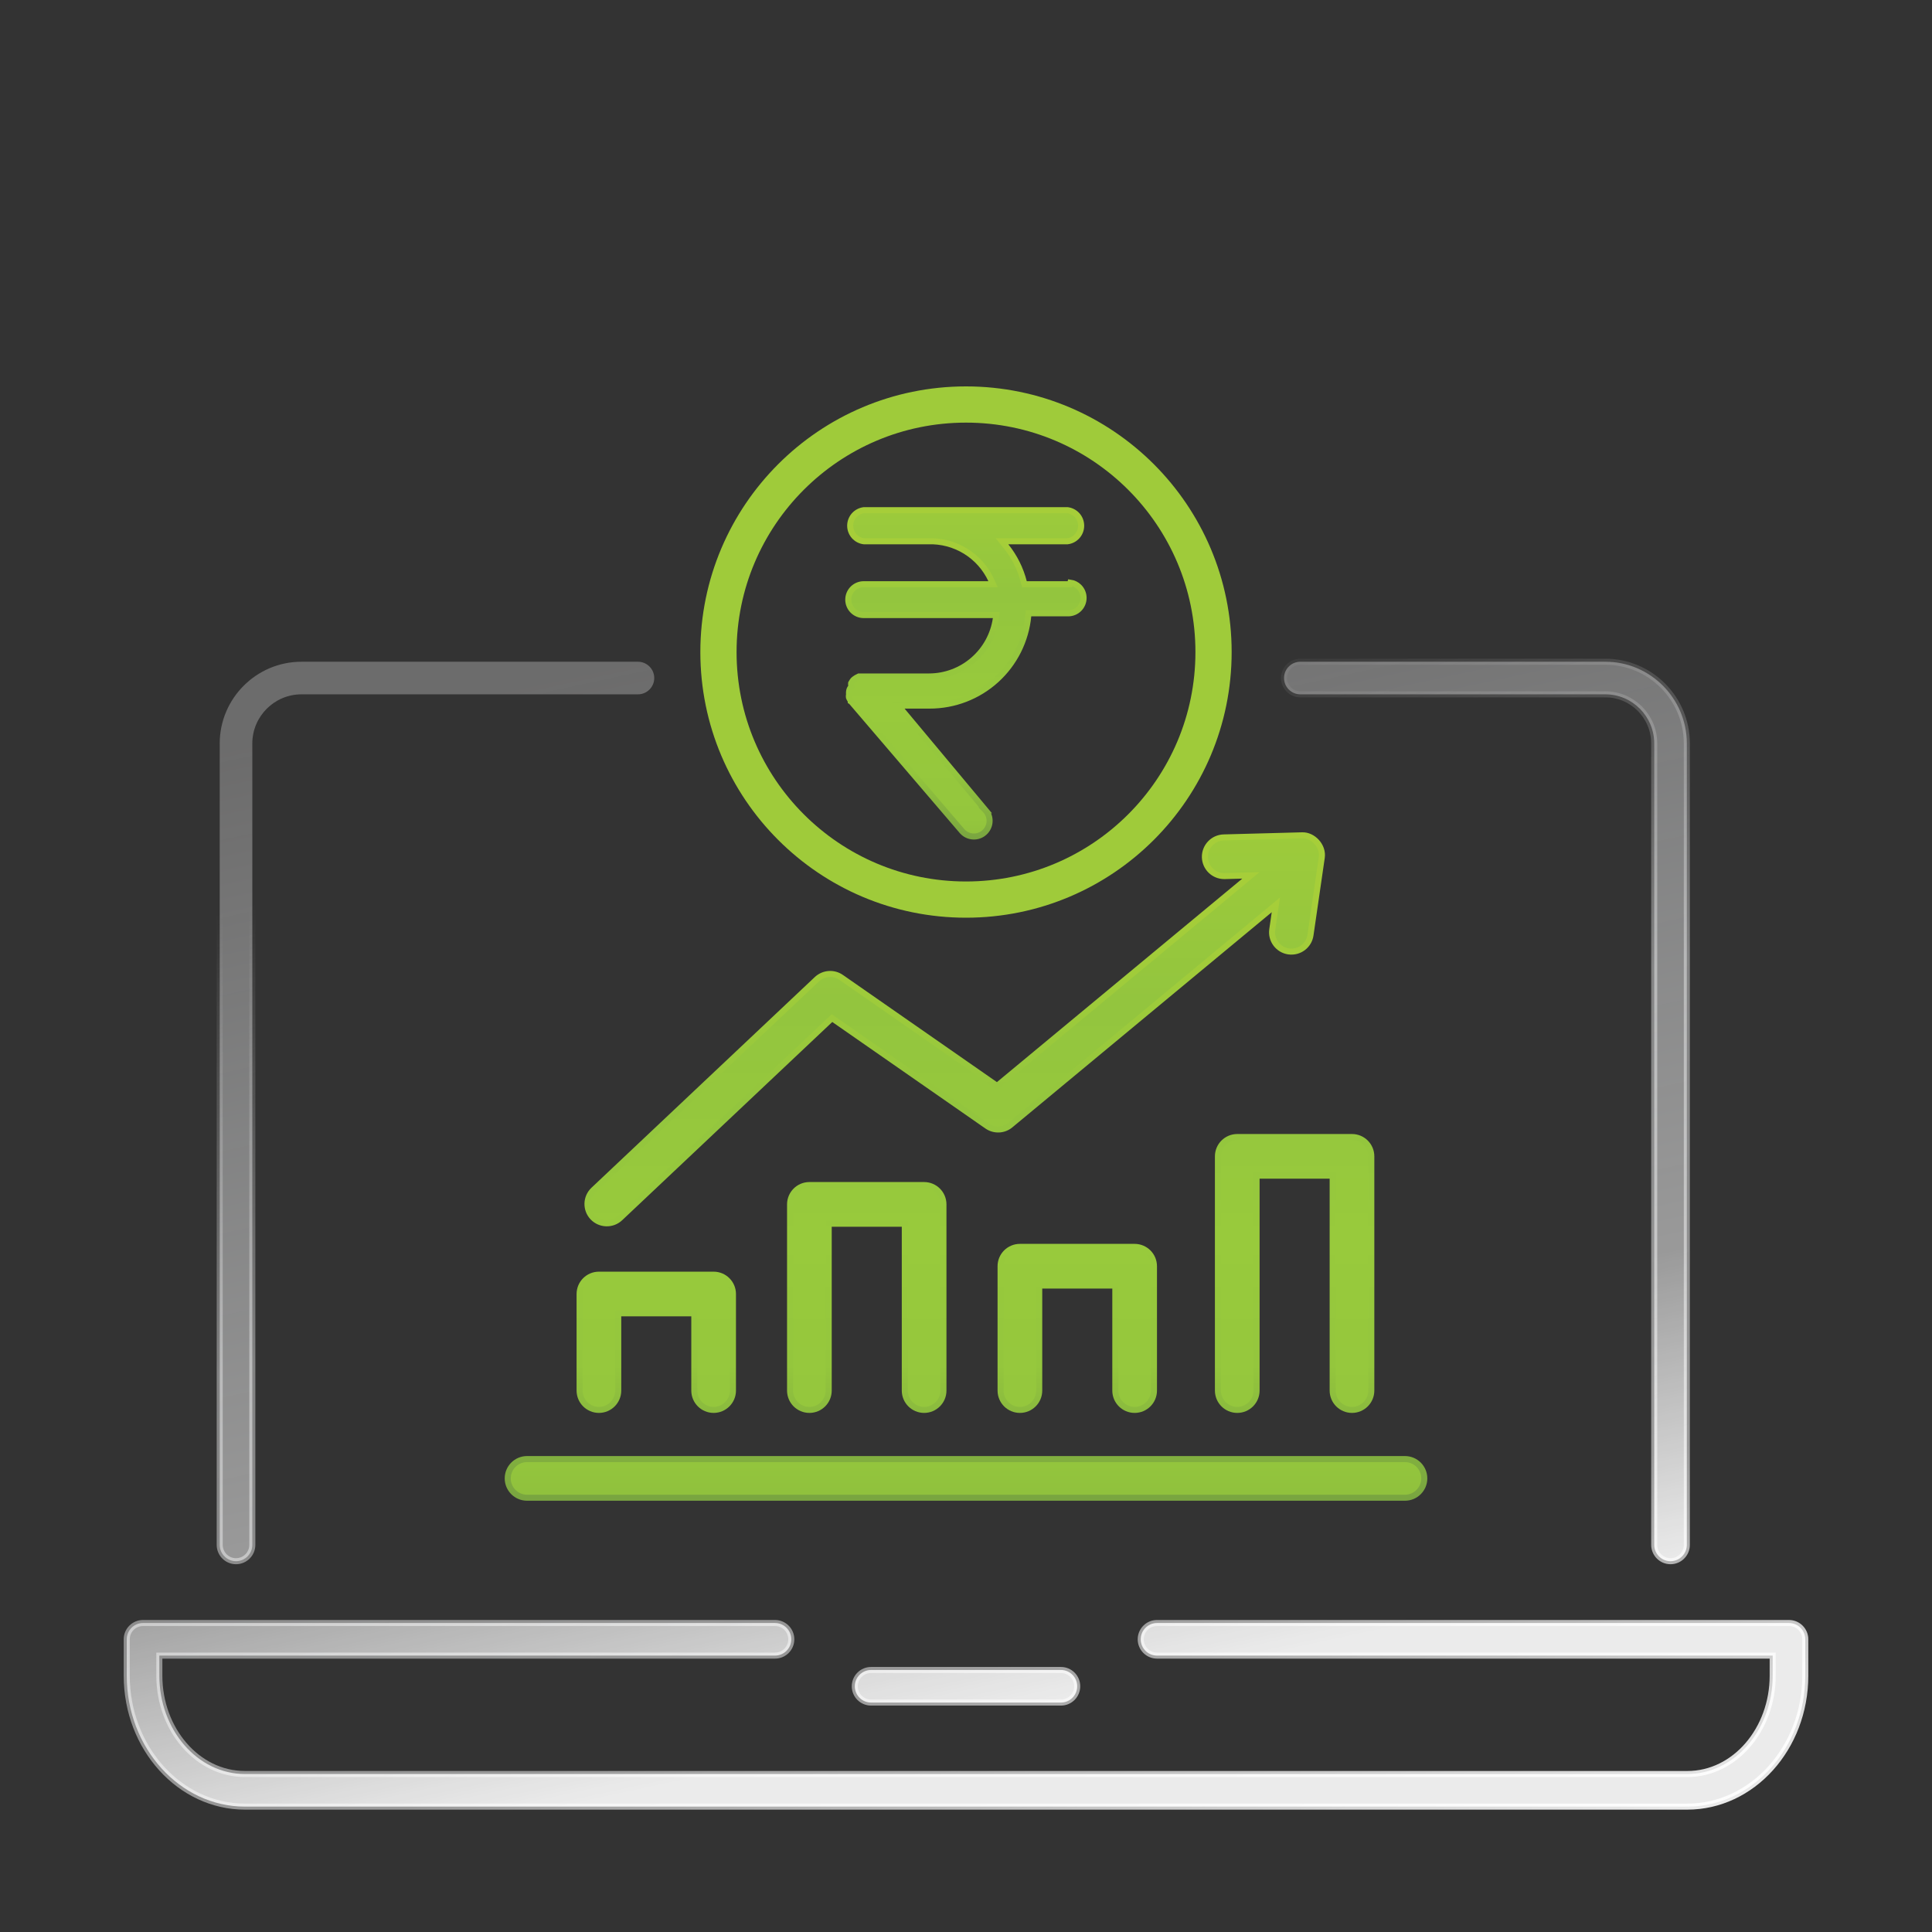
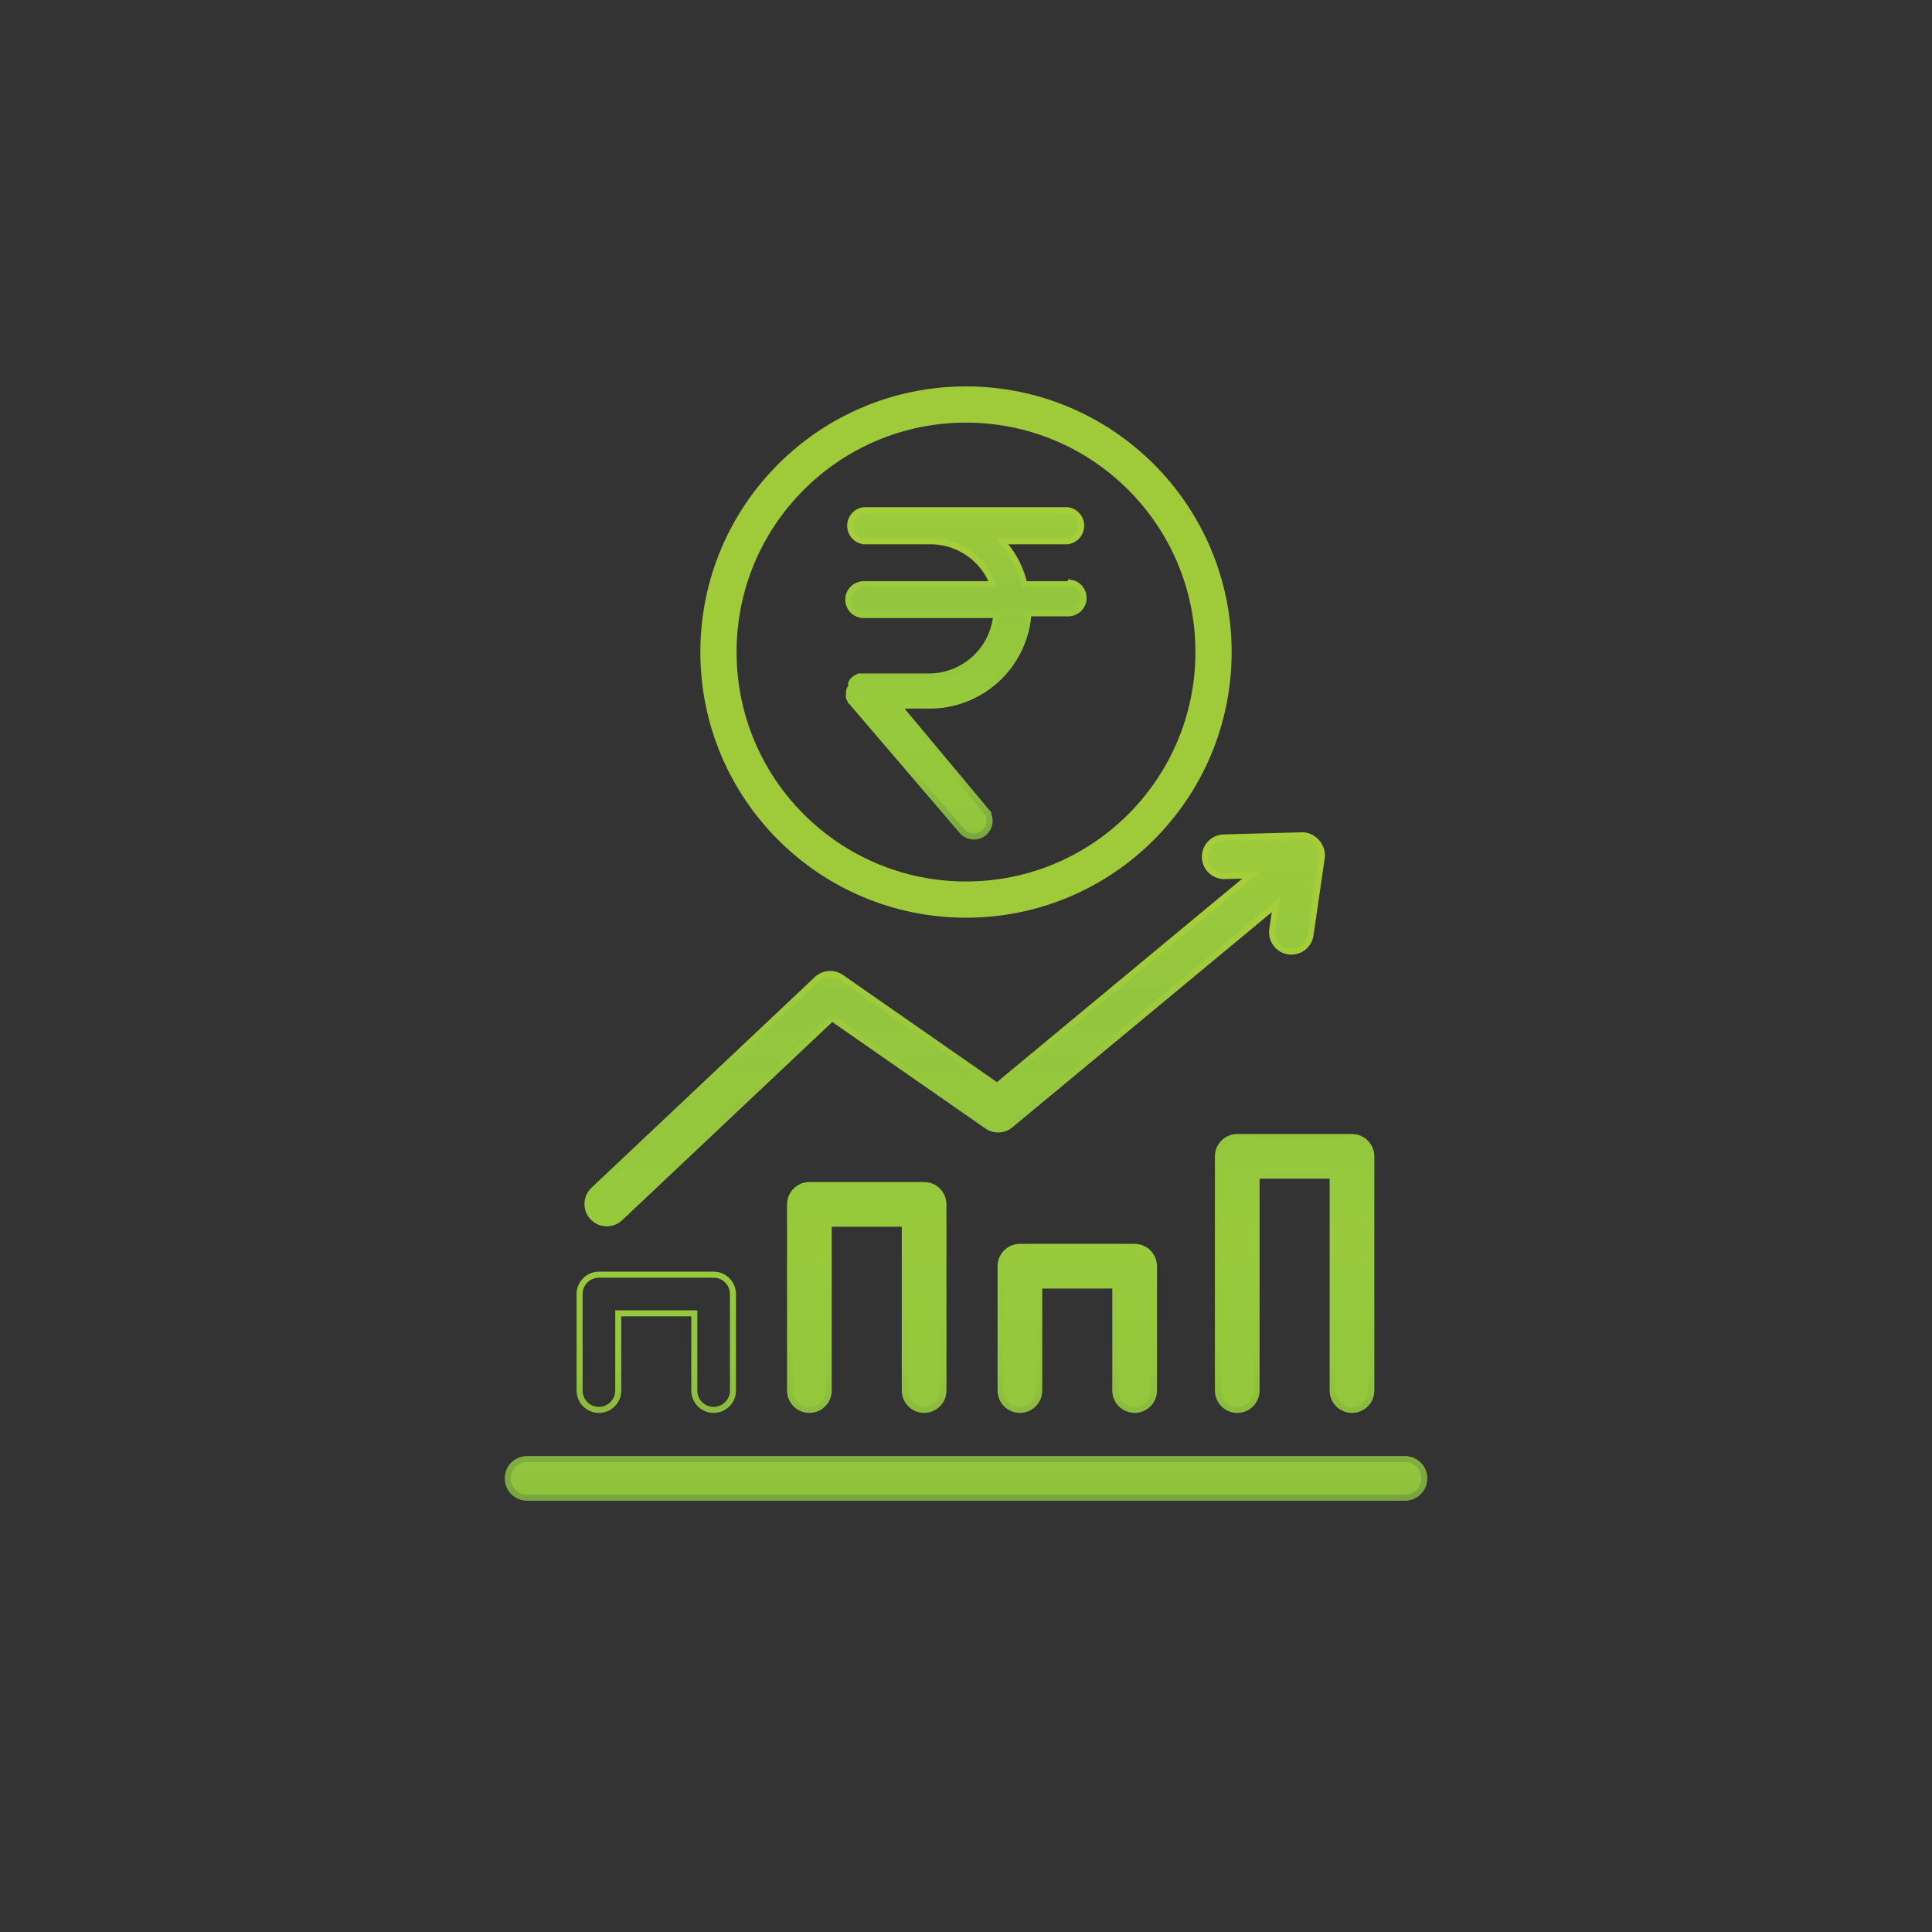
<svg xmlns="http://www.w3.org/2000/svg" width="80" height="80" viewBox="0 0 80 80" fill="none">
  <rect x="0" y="0" width="80" height="80" fill="#333333" stroke="none" />
-   <path d="M73.403 68.68V68.555H73.278H47.91C47.537 68.555 47.235 68.253 47.235 67.88C47.235 67.507 47.537 67.205 47.91 67.205H74.078C74.45 67.205 74.753 67.507 74.753 67.88V69.385C74.753 72.388 72.551 74.808 69.871 74.808H10.141C7.454 74.808 5.248 72.388 5.248 69.385V67.88C5.248 67.507 5.55 67.205 5.923 67.205H32.091C32.464 67.205 32.766 67.507 32.766 67.88C32.766 68.253 32.464 68.555 32.091 68.555H6.723H6.598V68.68V69.385C6.598 71.614 8.171 73.458 10.141 73.458H69.871C71.835 73.458 73.403 71.613 73.403 69.385V68.68ZM69.848 63.971C69.848 64.343 69.545 64.646 69.173 64.646C68.8 64.646 68.498 64.343 68.498 63.971V30.786C68.498 29.665 67.591 28.751 66.475 28.751H53.844C53.472 28.751 53.169 28.448 53.169 28.076C53.169 27.703 53.472 27.401 53.844 27.401H66.475C68.334 27.401 69.848 28.919 69.848 30.786V63.971ZM9.098 63.971V30.786C9.098 28.92 10.617 27.401 12.483 27.401H26.416C26.789 27.401 27.091 27.703 27.091 28.076C27.091 28.448 26.789 28.751 26.416 28.751H12.483C11.361 28.751 10.448 29.664 10.448 30.786V63.971C10.448 64.343 10.145 64.646 9.773 64.646C9.4 64.646 9.098 64.343 9.098 63.971ZM35.395 69.825C35.395 69.452 35.698 69.15 36.071 69.15H43.93C44.303 69.15 44.605 69.452 44.605 69.825C44.605 70.198 44.303 70.5 43.93 70.5H36.071C35.698 70.5 35.395 70.198 35.395 69.825Z" fill="url(#paint0_linear_903_5986)" stroke="url(#paint1_linear_903_5986)" stroke-width="0.25" />
  <path d="M56.783 57.581C56.783 58.022 56.425 58.381 55.983 58.381C55.541 58.381 55.183 58.022 55.183 57.581V48.682H52.032V57.581C52.032 58.022 51.674 58.381 51.232 58.381C50.79 58.381 50.432 58.022 50.432 57.581V47.882C50.432 47.44 50.79 47.082 51.232 47.082H55.983C56.425 47.082 56.783 47.44 56.783 47.882V57.581Z" fill="url(#paint2_linear_903_5986)" />
  <path d="M47.783 57.581C47.783 58.022 47.425 58.381 46.983 58.381C46.541 58.381 46.183 58.022 46.183 57.581V53.231H43.032V57.581C43.032 58.022 42.674 58.381 42.232 58.381C41.79 58.381 41.432 58.022 41.432 57.581V52.431C41.432 51.989 41.79 51.631 42.232 51.631H46.983C47.425 51.631 47.783 51.989 47.783 52.431V57.581Z" fill="url(#paint3_linear_903_5986)" />
  <path d="M39.066 57.581C39.066 58.022 38.708 58.381 38.266 58.381C37.825 58.381 37.466 58.022 37.466 57.581V50.671H34.315V57.581C34.315 58.022 33.957 58.381 33.515 58.381C33.074 58.381 32.715 58.022 32.715 57.581V49.871C32.715 49.429 33.074 49.071 33.515 49.071H38.266C38.708 49.071 39.066 49.429 39.066 49.871V57.581Z" fill="url(#paint4_linear_903_5986)" />
-   <path d="M30.35 57.581C30.35 58.022 29.991 58.381 29.55 58.381C29.108 58.381 28.75 58.022 28.75 57.581V54.382H25.6V57.581C25.6 58.022 25.241 58.381 24.8 58.381C24.358 58.381 24 58.022 24 57.581V53.582C24 53.14 24.358 52.782 24.8 52.782H29.55C29.991 52.782 30.35 53.14 30.35 53.582V57.581Z" fill="url(#paint5_linear_903_5986)" />
  <path d="M58.177 60.417C58.618 60.417 58.977 60.775 58.977 61.217C58.977 61.659 58.618 62.017 58.177 62.017H21.824C21.382 62.017 21.024 61.659 21.024 61.217C21.024 60.775 21.382 60.417 21.824 60.417H58.177Z" fill="url(#paint6_linear_903_5986)" />
  <path d="M50.671 34.676L53.919 34.589C54.365 34.571 54.801 35.029 54.732 35.504L54.265 38.719C54.205 39.142 53.816 39.458 53.359 39.396C52.922 39.333 52.618 38.926 52.682 38.49L52.83 37.469L41.84 46.585C41.564 46.815 41.169 46.831 40.873 46.625L34.451 42.158L25.676 50.437C25.357 50.738 24.849 50.726 24.544 50.404C24.241 50.083 24.256 49.575 24.578 49.272L33.826 40.547C34.103 40.289 34.521 40.256 34.832 40.473L41.287 44.965L51.798 36.247L50.714 36.276H50.692C50.26 36.276 49.905 35.933 49.892 35.498C49.881 35.057 50.229 34.689 50.671 34.676Z" fill="url(#paint7_linear_903_5986)" />
  <path d="M56.783 57.581C56.783 58.022 56.425 58.381 55.983 58.381C55.541 58.381 55.183 58.022 55.183 57.581V48.682H52.032V57.581C52.032 58.022 51.674 58.381 51.232 58.381C50.79 58.381 50.432 58.022 50.432 57.581V47.882C50.432 47.44 50.79 47.082 51.232 47.082H55.983C56.425 47.082 56.783 47.44 56.783 47.882V57.581Z" stroke="url(#paint8_linear_903_5986)" stroke-width="0.25" stroke-miterlimit="10" />
  <path d="M47.783 57.581C47.783 58.022 47.425 58.381 46.983 58.381C46.541 58.381 46.183 58.022 46.183 57.581V53.231H43.032V57.581C43.032 58.022 42.674 58.381 42.232 58.381C41.79 58.381 41.432 58.022 41.432 57.581V52.431C41.432 51.989 41.79 51.631 42.232 51.631H46.983C47.425 51.631 47.783 51.989 47.783 52.431V57.581Z" stroke="url(#paint9_linear_903_5986)" stroke-width="0.25" stroke-miterlimit="10" />
  <path d="M39.066 57.581C39.066 58.022 38.708 58.381 38.266 58.381C37.825 58.381 37.466 58.022 37.466 57.581V50.671H34.315V57.581C34.315 58.022 33.957 58.381 33.515 58.381C33.074 58.381 32.715 58.022 32.715 57.581V49.871C32.715 49.429 33.074 49.071 33.515 49.071H38.266C38.708 49.071 39.066 49.429 39.066 49.871V57.581Z" stroke="url(#paint10_linear_903_5986)" stroke-width="0.25" stroke-miterlimit="10" />
  <path d="M30.35 57.581C30.35 58.022 29.991 58.381 29.55 58.381C29.108 58.381 28.75 58.022 28.75 57.581V54.382H25.6V57.581C25.6 58.022 25.241 58.381 24.8 58.381C24.358 58.381 24 58.022 24 57.581V53.582C24 53.14 24.358 52.782 24.8 52.782H29.55C29.991 52.782 30.35 53.14 30.35 53.582V57.581Z" stroke="url(#paint11_linear_903_5986)" stroke-width="0.25" stroke-miterlimit="10" />
  <path d="M58.177 60.417C58.618 60.417 58.977 60.775 58.977 61.217C58.977 61.659 58.618 62.017 58.177 62.017H21.824C21.382 62.017 21.024 61.659 21.024 61.217C21.024 60.775 21.382 60.417 21.824 60.417H58.177Z" stroke="url(#paint12_linear_903_5986)" stroke-width="0.25" stroke-miterlimit="10" />
  <path d="M50.671 34.676L53.919 34.589C54.365 34.571 54.801 35.029 54.732 35.504L54.265 38.719C54.205 39.142 53.816 39.458 53.359 39.396C52.922 39.333 52.618 38.926 52.682 38.49L52.83 37.469L41.84 46.585C41.564 46.815 41.169 46.831 40.873 46.625L34.451 42.158L25.676 50.437C25.357 50.738 24.849 50.726 24.544 50.404C24.241 50.083 24.256 49.575 24.578 49.272L33.826 40.547C34.103 40.289 34.521 40.256 34.832 40.473L41.287 44.965L51.798 36.247L50.714 36.276H50.692C50.26 36.276 49.905 35.933 49.892 35.498C49.881 35.057 50.229 34.689 50.671 34.676Z" stroke="url(#paint13_linear_903_5986)" stroke-width="0.25" stroke-miterlimit="10" />
  <path d="M44.209 24.191H44.304L44.322 24.126C44.458 24.145 44.584 24.208 44.682 24.306C44.802 24.426 44.869 24.589 44.869 24.758C44.869 24.927 44.802 25.09 44.682 25.21C44.562 25.33 44.4 25.397 44.23 25.397H42.702H42.588L42.578 25.51C42.48 26.526 42.007 27.469 41.251 28.155C40.495 28.84 39.511 29.219 38.49 29.217H38.49H37.457H37.19L37.361 29.422L40.81 33.552L40.809 33.552L40.812 33.555C40.869 33.619 40.913 33.693 40.941 33.774C40.969 33.854 40.981 33.94 40.976 34.025C40.972 34.11 40.95 34.194 40.913 34.27C40.876 34.347 40.824 34.416 40.76 34.473C40.697 34.53 40.622 34.574 40.542 34.602C40.461 34.63 40.376 34.642 40.291 34.637C40.205 34.632 40.122 34.611 40.045 34.574C39.968 34.537 39.9 34.485 39.843 34.422L35.26 29.065L35.244 29.046L35.227 29.037L35.225 29.011L35.207 28.983C35.184 28.95 35.166 28.914 35.152 28.876C35.147 28.843 35.147 28.81 35.154 28.778L35.156 28.766V28.754V28.654C35.16 28.586 35.183 28.521 35.224 28.467L35.258 28.422L35.246 28.366C35.241 28.342 35.24 28.317 35.243 28.292L35.293 28.209C35.313 28.176 35.34 28.146 35.372 28.123L35.455 28.067L35.566 28.011L38.479 28.011L38.48 28.011C39.151 28.008 39.798 27.764 40.303 27.323C40.809 26.883 41.14 26.276 41.236 25.612L41.256 25.469H41.112H35.764C35.594 25.469 35.432 25.402 35.312 25.282C35.192 25.162 35.125 25 35.125 24.83C35.125 24.661 35.192 24.498 35.312 24.378C35.432 24.259 35.594 24.191 35.764 24.191H40.926H41.122L41.04 24.014C40.81 23.52 40.441 23.106 39.978 22.821C39.515 22.537 38.979 22.395 38.436 22.413H35.772C35.616 22.394 35.473 22.318 35.368 22.201C35.263 22.082 35.204 21.928 35.204 21.769C35.204 21.61 35.263 21.456 35.368 21.337C35.473 21.22 35.616 21.145 35.772 21.125H44.202C44.357 21.145 44.501 21.22 44.605 21.337C44.711 21.456 44.769 21.61 44.769 21.769C44.769 21.928 44.711 22.082 44.605 22.201C44.501 22.318 44.357 22.394 44.202 22.413H41.752H41.491L41.655 22.617C42.005 23.051 42.257 23.556 42.395 24.097L42.419 24.191H42.516H44.209Z" fill="url(#paint14_linear_903_5986)" stroke="url(#paint15_linear_903_5986)" stroke-width="0.25" stroke-miterlimit="10" />
  <circle cx="40" cy="27" r="10.25" stroke="#9FCB3A" stroke-width="1.5" />
  <defs>
    <linearGradient id="paint0_linear_903_5986" x1="64.825" y1="65.787" x2="55.147" y2="20.991" gradientUnits="userSpaceOnUse">
      <stop stop-color="white" stop-opacity="0.9" />
      <stop offset="0.04" stop-color="white" stop-opacity="0.85" />
      <stop offset="0.28" stop-color="white" stop-opacity="0.5" />
      <stop offset="0.65" stop-color="#FAFBFC" stop-opacity="0.4" />
      <stop offset="1" stop-color="#F0EFEF" stop-opacity="0.3" />
    </linearGradient>
    <linearGradient id="paint1_linear_903_5986" x1="64.926" y1="76.388" x2="50.621" y2="26.009" gradientUnits="userSpaceOnUse">
      <stop stop-color="white" stop-opacity="0.9" />
      <stop offset="0.28" stop-color="white" stop-opacity="0.5" />
      <stop offset="0.65" stop-color="#FAFBFC" stop-opacity="0.4" />
      <stop offset="1" stop-color="#F0EFEF" stop-opacity="0" />
    </linearGradient>
    <linearGradient id="paint2_linear_903_5986" x1="39.991" y1="70.054" x2="39.991" y2="21.666" gradientUnits="userSpaceOnUse">
      <stop stop-color="#79A540" />
      <stop offset="0.2" stop-color="#94C63D" />
      <stop offset="0.39" stop-color="#98CA3C" />
      <stop offset="0.59" stop-color="#93C53E" />
      <stop offset="0.74" stop-color="#9DCB3B" />
      <stop offset="0.9" stop-color="#A6CE39" />
      <stop offset="1" stop-color="#A6CE39" />
    </linearGradient>
    <linearGradient id="paint3_linear_903_5986" x1="39.991" y1="70.054" x2="39.991" y2="21.666" gradientUnits="userSpaceOnUse">
      <stop stop-color="#79A540" />
      <stop offset="0.2" stop-color="#94C63D" />
      <stop offset="0.39" stop-color="#98CA3C" />
      <stop offset="0.59" stop-color="#93C53E" />
      <stop offset="0.74" stop-color="#9DCB3B" />
      <stop offset="0.9" stop-color="#A6CE39" />
      <stop offset="1" stop-color="#A6CE39" />
    </linearGradient>
    <linearGradient id="paint4_linear_903_5986" x1="39.991" y1="70.054" x2="39.991" y2="21.666" gradientUnits="userSpaceOnUse">
      <stop stop-color="#79A540" />
      <stop offset="0.2" stop-color="#94C63D" />
      <stop offset="0.39" stop-color="#98CA3C" />
      <stop offset="0.59" stop-color="#93C53E" />
      <stop offset="0.74" stop-color="#9DCB3B" />
      <stop offset="0.9" stop-color="#A6CE39" />
      <stop offset="1" stop-color="#A6CE39" />
    </linearGradient>
    <linearGradient id="paint5_linear_903_5986" x1="39.991" y1="70.054" x2="39.991" y2="21.666" gradientUnits="userSpaceOnUse">
      <stop stop-color="#79A540" />
      <stop offset="0.2" stop-color="#94C63D" />
      <stop offset="0.39" stop-color="#98CA3C" />
      <stop offset="0.59" stop-color="#93C53E" />
      <stop offset="0.74" stop-color="#9DCB3B" />
      <stop offset="0.9" stop-color="#A6CE39" />
      <stop offset="1" stop-color="#A6CE39" />
    </linearGradient>
    <linearGradient id="paint6_linear_903_5986" x1="39.991" y1="70.054" x2="39.991" y2="21.666" gradientUnits="userSpaceOnUse">
      <stop stop-color="#79A540" />
      <stop offset="0.2" stop-color="#94C63D" />
      <stop offset="0.39" stop-color="#98CA3C" />
      <stop offset="0.59" stop-color="#93C53E" />
      <stop offset="0.74" stop-color="#9DCB3B" />
      <stop offset="0.9" stop-color="#A6CE39" />
      <stop offset="1" stop-color="#A6CE39" />
    </linearGradient>
    <linearGradient id="paint7_linear_903_5986" x1="39.991" y1="70.054" x2="39.991" y2="21.666" gradientUnits="userSpaceOnUse">
      <stop stop-color="#79A540" />
      <stop offset="0.2" stop-color="#94C63D" />
      <stop offset="0.39" stop-color="#98CA3C" />
      <stop offset="0.59" stop-color="#93C53E" />
      <stop offset="0.74" stop-color="#9DCB3B" />
      <stop offset="0.9" stop-color="#A6CE39" />
      <stop offset="1" stop-color="#A6CE39" />
    </linearGradient>
    <linearGradient id="paint8_linear_903_5986" x1="40.001" y1="62.032" x2="40.001" y2="34.591" gradientUnits="userSpaceOnUse">
      <stop stop-color="#79A540" />
      <stop offset="0.2" stop-color="#94C63D" />
      <stop offset="0.39" stop-color="#98CA3C" />
      <stop offset="0.59" stop-color="#93C53E" />
      <stop offset="0.74" stop-color="#9DCB3B" />
      <stop offset="0.9" stop-color="#A6CE39" />
      <stop offset="1" stop-color="#A6CE39" />
    </linearGradient>
    <linearGradient id="paint9_linear_903_5986" x1="40.001" y1="62.032" x2="40.001" y2="34.591" gradientUnits="userSpaceOnUse">
      <stop stop-color="#79A540" />
      <stop offset="0.2" stop-color="#94C63D" />
      <stop offset="0.39" stop-color="#98CA3C" />
      <stop offset="0.59" stop-color="#93C53E" />
      <stop offset="0.74" stop-color="#9DCB3B" />
      <stop offset="0.9" stop-color="#A6CE39" />
      <stop offset="1" stop-color="#A6CE39" />
    </linearGradient>
    <linearGradient id="paint10_linear_903_5986" x1="40.001" y1="62.032" x2="40.001" y2="34.591" gradientUnits="userSpaceOnUse">
      <stop stop-color="#79A540" />
      <stop offset="0.2" stop-color="#94C63D" />
      <stop offset="0.39" stop-color="#98CA3C" />
      <stop offset="0.59" stop-color="#93C53E" />
      <stop offset="0.74" stop-color="#9DCB3B" />
      <stop offset="0.9" stop-color="#A6CE39" />
      <stop offset="1" stop-color="#A6CE39" />
    </linearGradient>
    <linearGradient id="paint11_linear_903_5986" x1="40.001" y1="62.032" x2="40.001" y2="34.591" gradientUnits="userSpaceOnUse">
      <stop stop-color="#79A540" />
      <stop offset="0.2" stop-color="#94C63D" />
      <stop offset="0.39" stop-color="#98CA3C" />
      <stop offset="0.59" stop-color="#93C53E" />
      <stop offset="0.74" stop-color="#9DCB3B" />
      <stop offset="0.9" stop-color="#A6CE39" />
      <stop offset="1" stop-color="#A6CE39" />
    </linearGradient>
    <linearGradient id="paint12_linear_903_5986" x1="40.001" y1="62.032" x2="40.001" y2="34.591" gradientUnits="userSpaceOnUse">
      <stop stop-color="#79A540" />
      <stop offset="0.2" stop-color="#94C63D" />
      <stop offset="0.39" stop-color="#98CA3C" />
      <stop offset="0.59" stop-color="#93C53E" />
      <stop offset="0.74" stop-color="#9DCB3B" />
      <stop offset="0.9" stop-color="#A6CE39" />
      <stop offset="1" stop-color="#A6CE39" />
    </linearGradient>
    <linearGradient id="paint13_linear_903_5986" x1="40.001" y1="62.032" x2="40.001" y2="34.591" gradientUnits="userSpaceOnUse">
      <stop stop-color="#79A540" />
      <stop offset="0.2" stop-color="#94C63D" />
      <stop offset="0.39" stop-color="#98CA3C" />
      <stop offset="0.59" stop-color="#93C53E" />
      <stop offset="0.74" stop-color="#9DCB3B" />
      <stop offset="0.9" stop-color="#A6CE39" />
      <stop offset="1" stop-color="#A6CE39" />
    </linearGradient>
    <linearGradient id="paint14_linear_903_5986" x1="39.995" y1="38.796" x2="39.995" y2="14.516" gradientUnits="userSpaceOnUse">
      <stop stop-color="#79A540" />
      <stop offset="0.2" stop-color="#94C63D" />
      <stop offset="0.39" stop-color="#98CA3C" />
      <stop offset="0.59" stop-color="#93C53E" />
      <stop offset="0.74" stop-color="#9DCB3B" />
      <stop offset="0.9" stop-color="#A6CE39" />
      <stop offset="1" stop-color="#A6CE39" />
    </linearGradient>
    <linearGradient id="paint15_linear_903_5986" x1="39.997" y1="34.77" x2="39.997" y2="21.001" gradientUnits="userSpaceOnUse">
      <stop stop-color="#79A540" />
      <stop offset="0.2" stop-color="#94C63D" />
      <stop offset="0.39" stop-color="#98CA3C" />
      <stop offset="0.59" stop-color="#93C53E" />
      <stop offset="0.74" stop-color="#9DCB3B" />
      <stop offset="0.9" stop-color="#A6CE39" />
      <stop offset="1" stop-color="#A6CE39" />
    </linearGradient>
  </defs>
</svg>